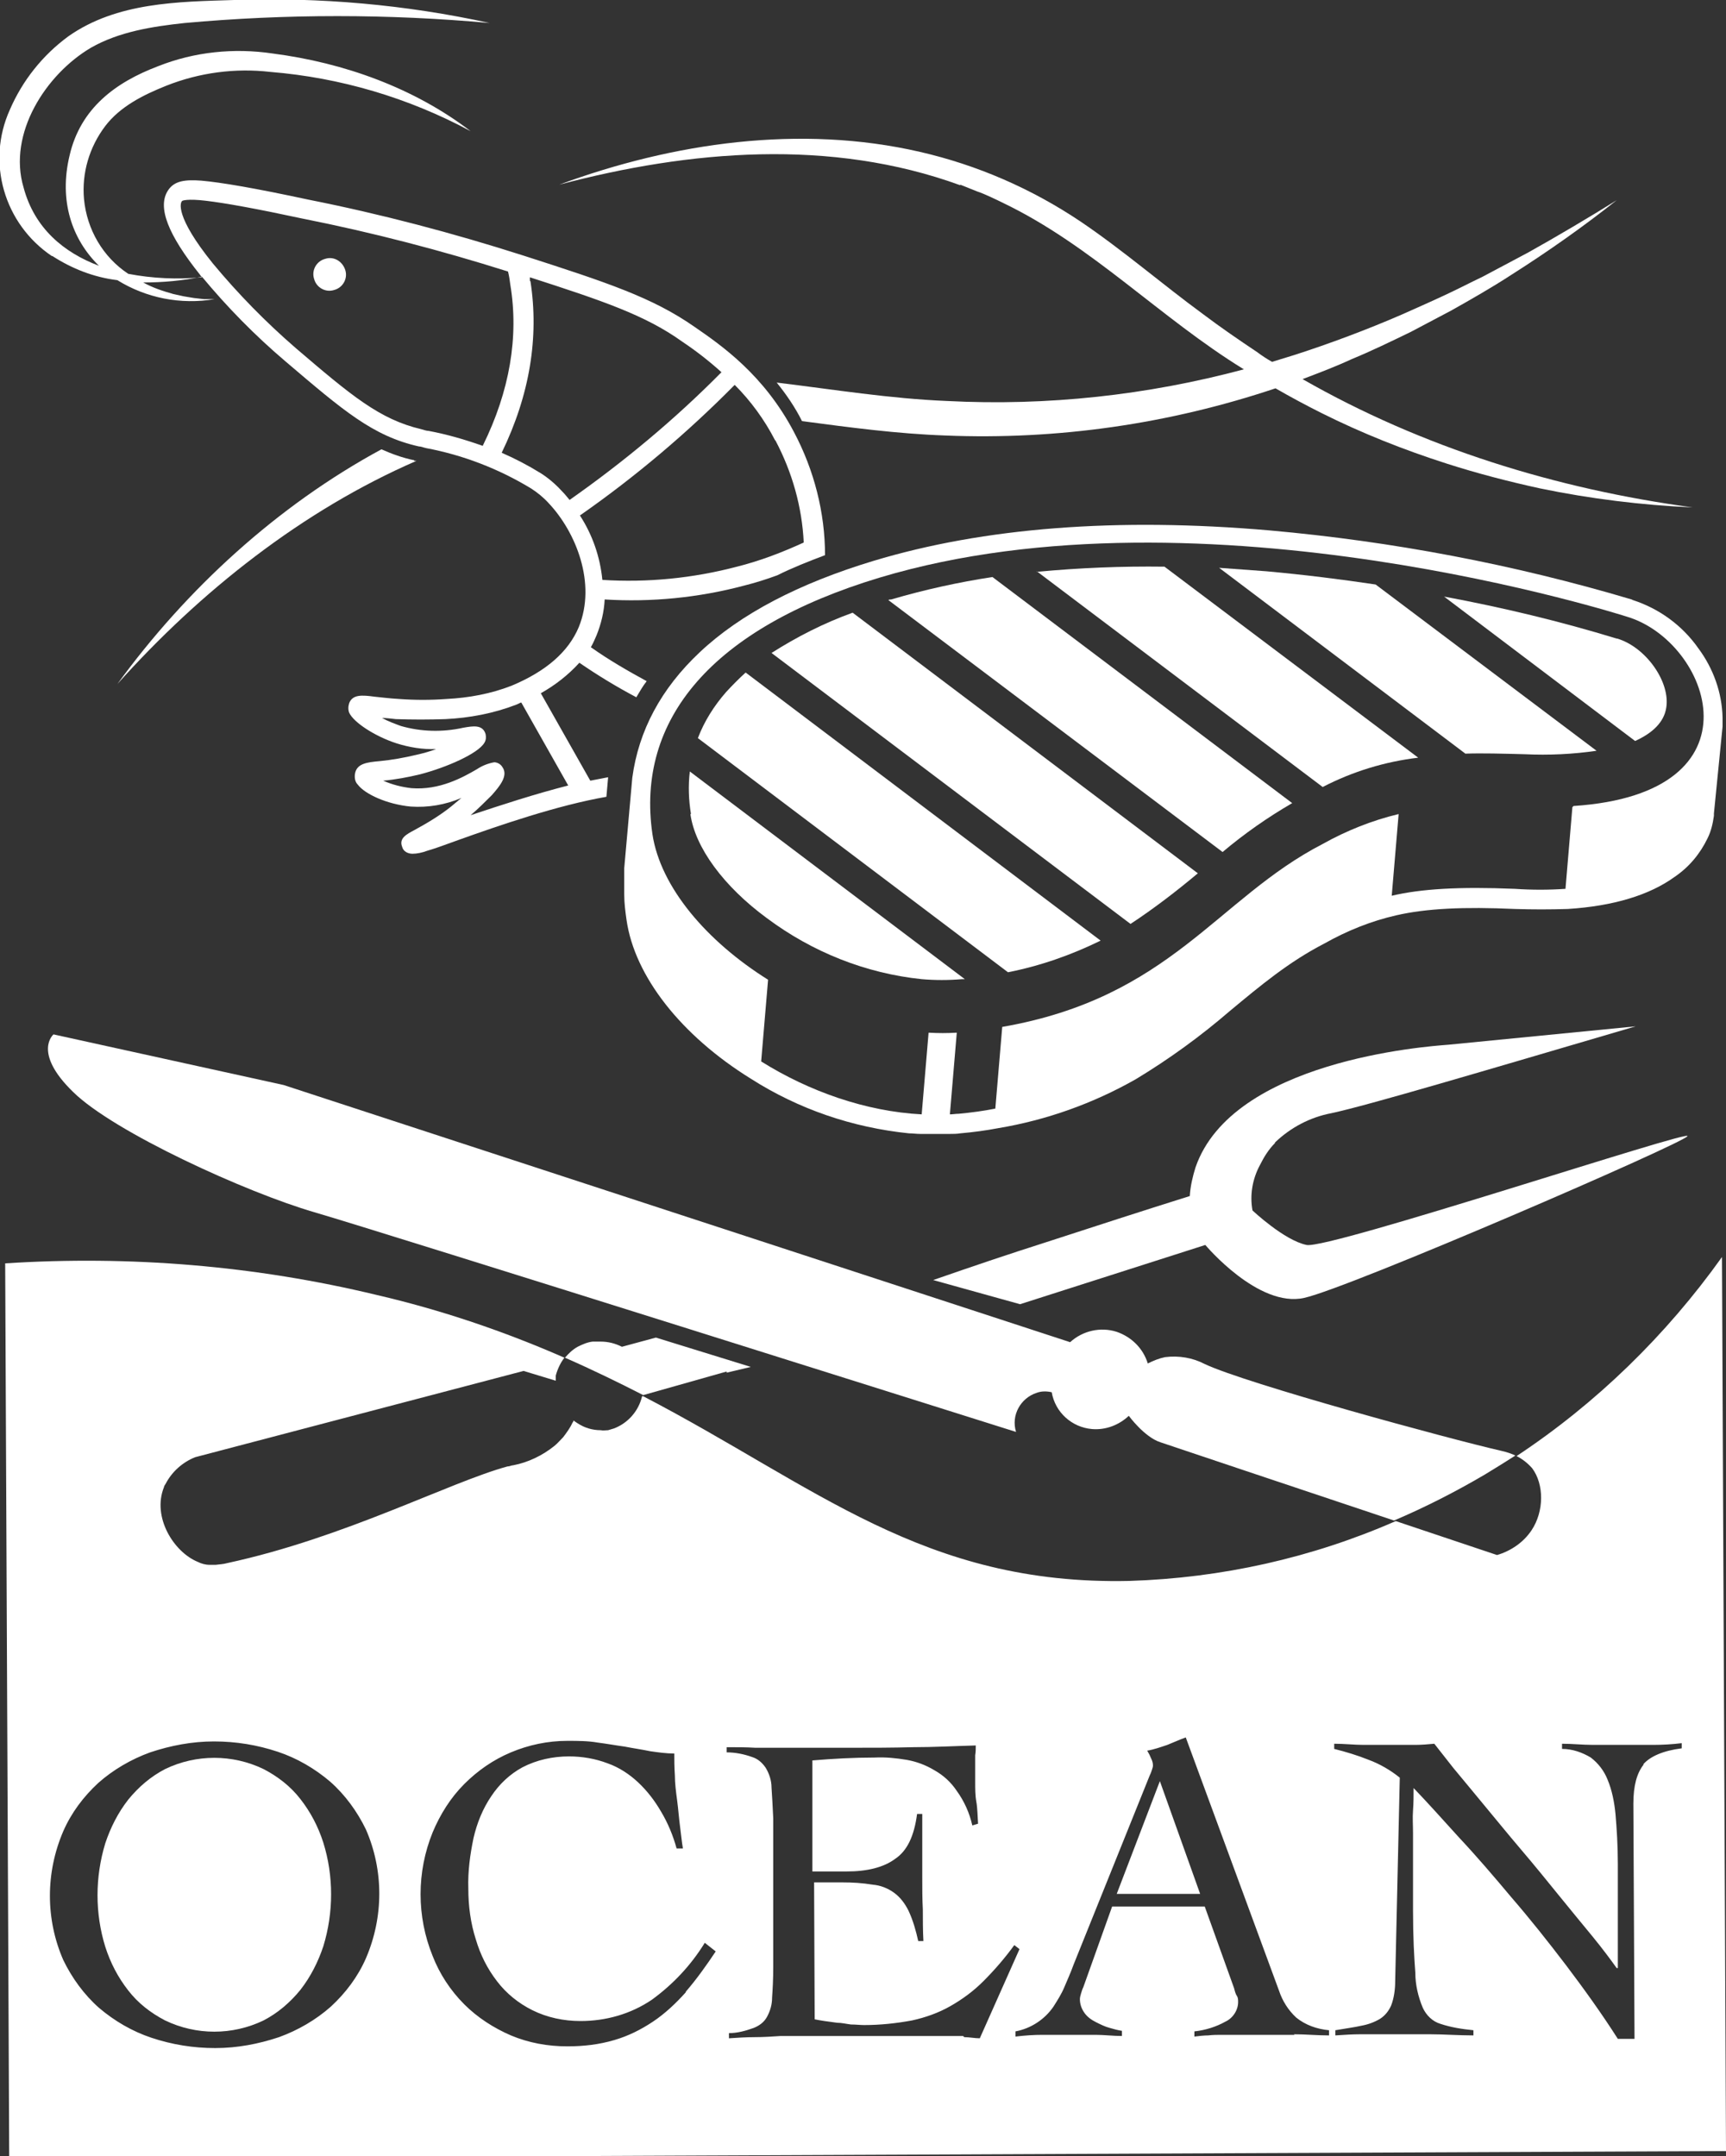
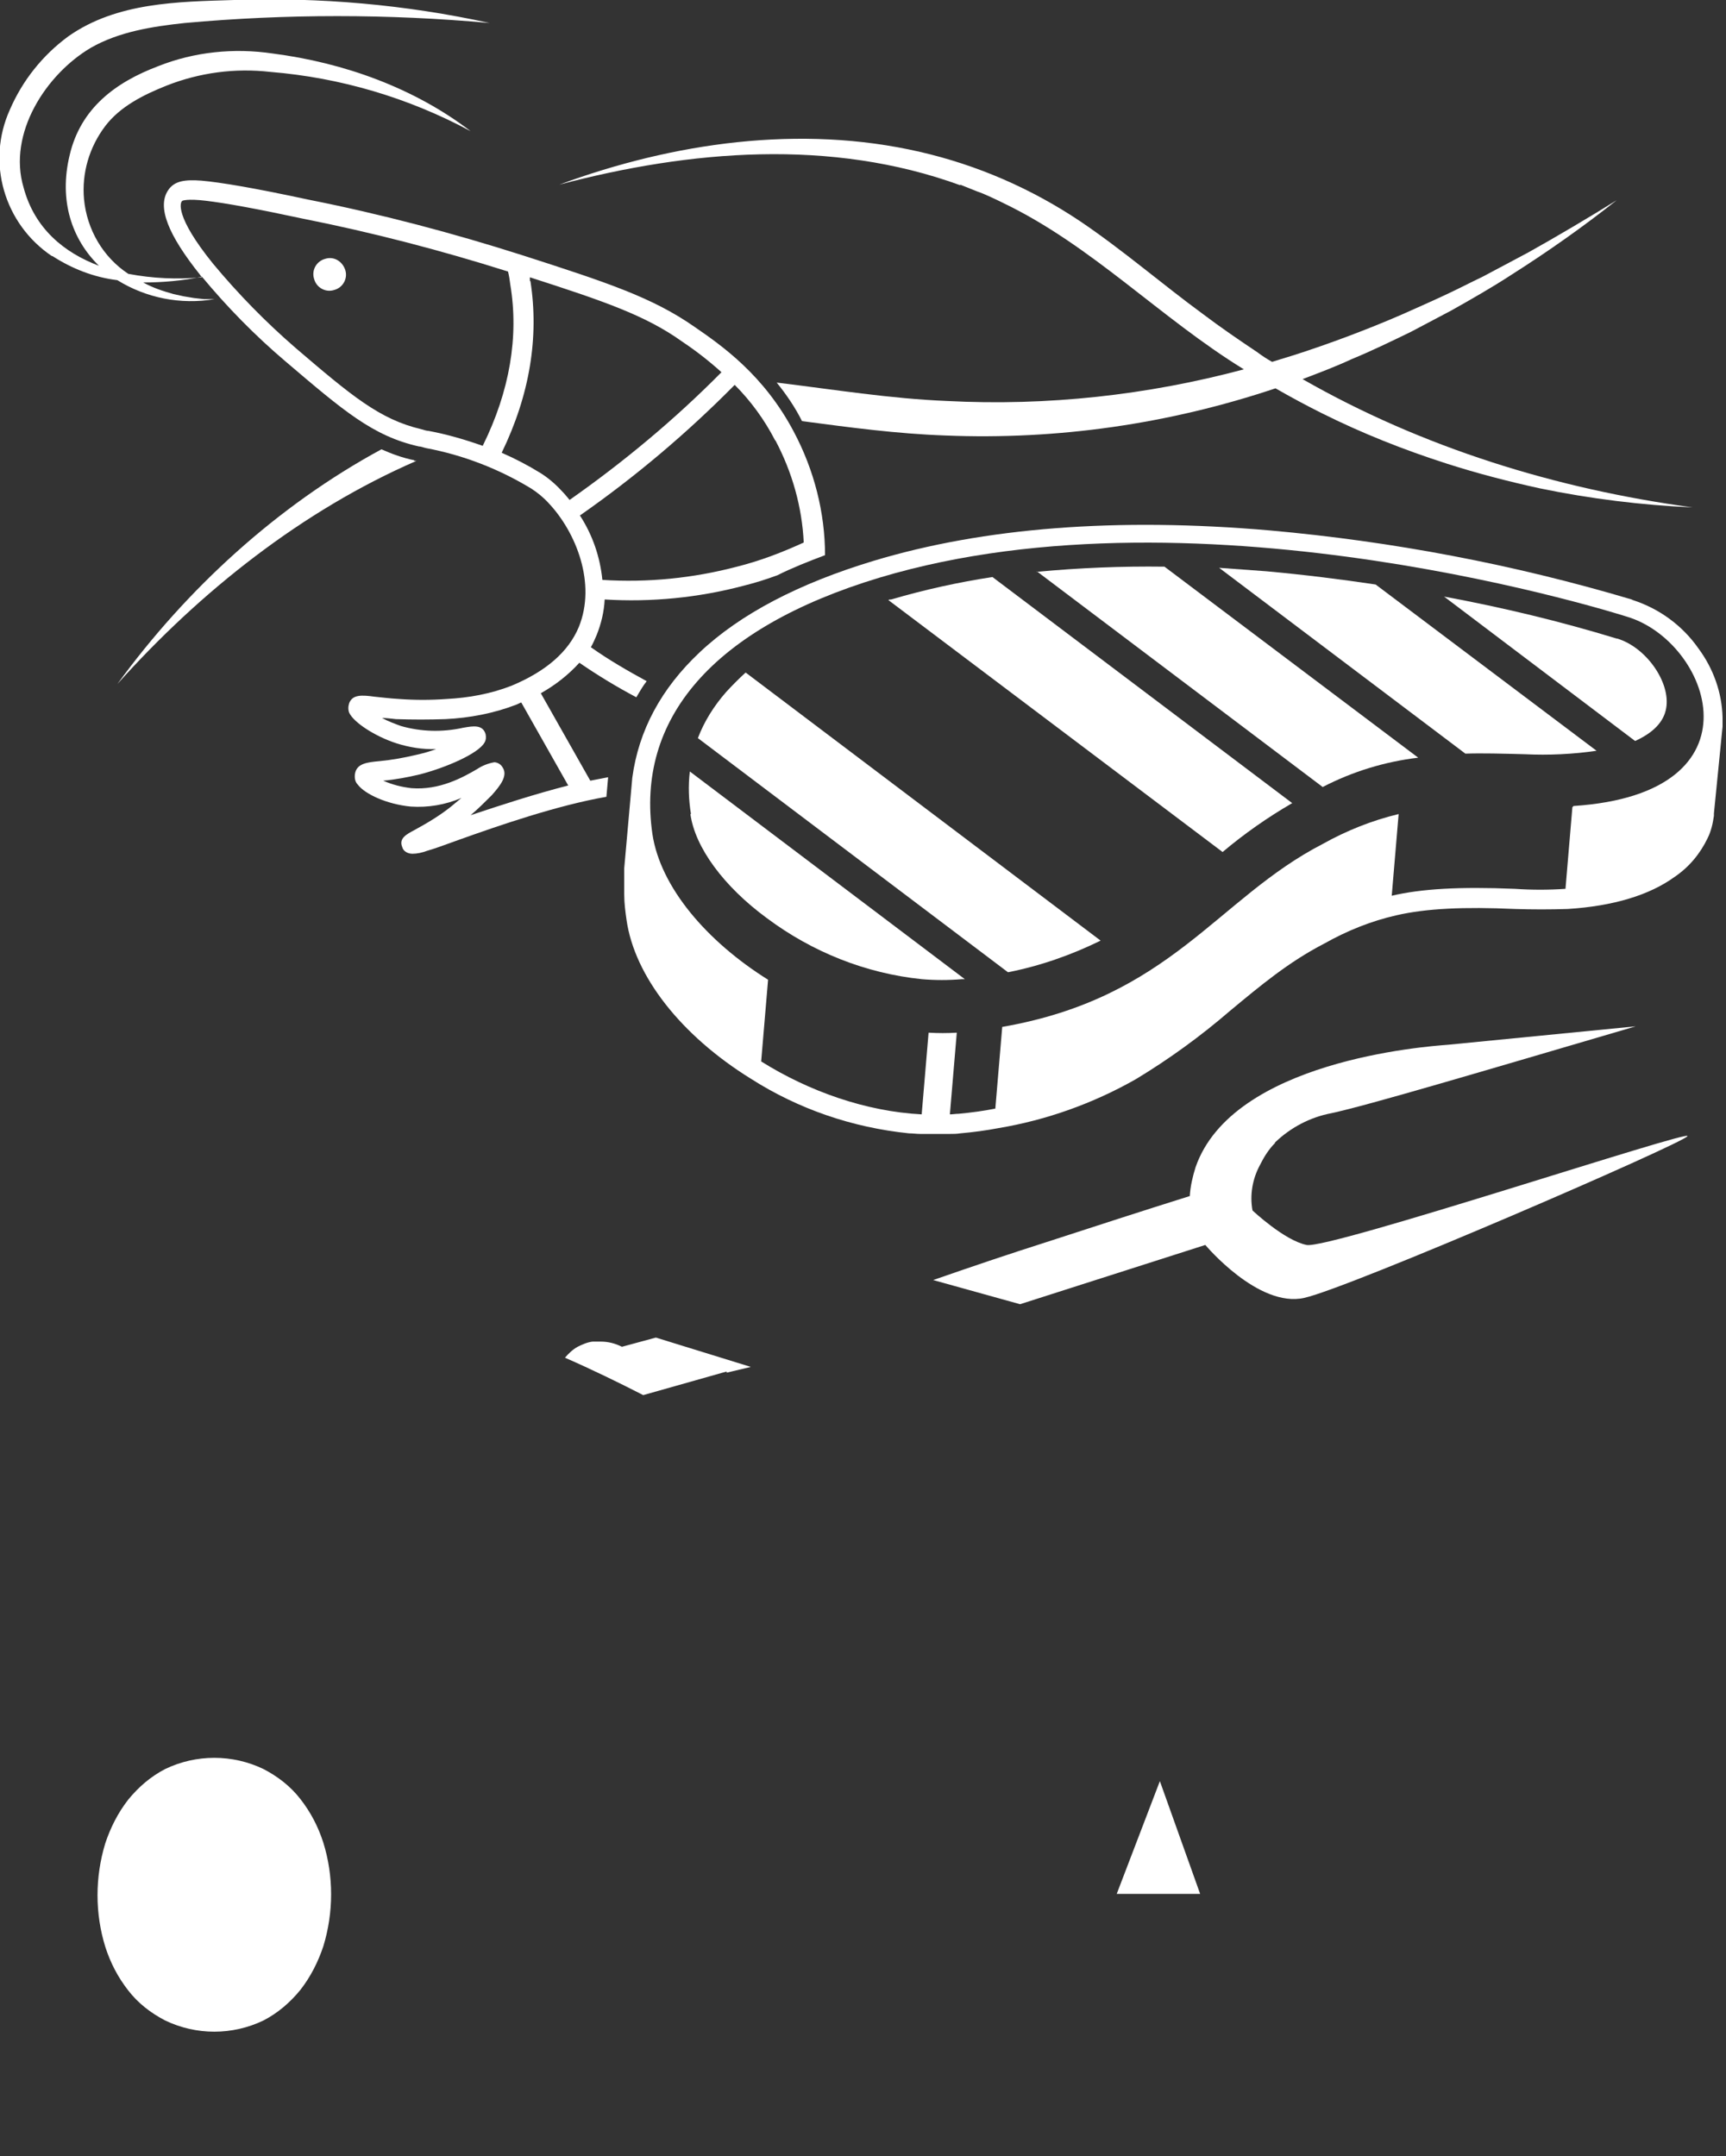
<svg xmlns="http://www.w3.org/2000/svg" id="_グループ_5" data-name="グループ 5" version="1.1" viewBox="0 0 300 374.8">
  <rect x="0" y="0" width="300" height="374.8" fill="#333333" stroke="none" />
  <defs>
    <style>
      .cls-1 {
        fill: #fff;
        stroke-width: 0px;
      }
    </style>
  </defs>
  <g id="_グループ_4" data-name="グループ 4">
    <path id="_パス_38" data-name="パス 38" class="cls-1" d="M166.9,32.1c.7.3,2.3.9,3,1.2,1,.3,3.5,1.5,4.5,2,15.4,7.4,27.3,20,41.8,28.9-16.8,4.5-34.2,6.4-51.6,5.5-9.9-.4-19.7-2-29.6-3.2,1.7,2.1,3.2,4.3,4.4,6.7,8.3,1.1,16.5,2.2,24.9,2.5,19.5.8,38.9-2,57.4-8.2,2.6,1.5,5.4,3,8,4.3,7,3.5,14.3,6.4,21.8,8.8,5.3,1.7,10.7,3.1,16.2,4.3,8.7,1.8,17.6,2.9,26.5,3.3-23.7-3.2-47-10.4-67.8-22.3,2.9-1.1,5.8-2.2,8.6-3.5,3.2-1.3,7.1-3.2,10.2-4.7,1.9-1,5.1-2.7,7-3.7,3.4-1.9,7.4-4.2,10.6-6.3,6.3-4,12.4-8.3,18.2-12.9-4.3,2.7-10.9,6.6-15.4,9.1l-7.9,4.2c-1.9.9-5,2.5-7,3.4-1.9.9-5.1,2.3-7.1,3.2-6,2.6-12.4,5-18.6,7-1.3.4-2.6.8-3.9,1.2-.9-.5-1.8-1.1-2.6-1.7-3-2-6.5-4.4-9.4-6.6-7.1-5.2-13.9-11.1-21.3-16.1-8.5-5.7-17.9-9.8-27.9-12.1-20.8-4.8-42.9-1.6-62.7,5.7,22.7-6,47.2-8.1,69.7.1" />
    <path id="_パス_39" data-name="パス 39" class="cls-1" d="M9.1,44.5c3.4,2.2,7.2,3.7,11.3,4.2,5,3.1,11,4.3,16.9,3.3-.6,0-1.2,0-1.8,0l-1.8-.2-1.8-.3-1.8-.4c-1.8-.5-3.6-1.1-5.2-2,3.4,0,6.8-.3,10.2-1,4.4,5.3,9.2,10.2,14.5,14.7,10.1,8.6,15.2,13,23.2,14.8.4,0,.8.2,1.3.3,6.4,1.2,12.6,3.6,18.2,7,1.1.7,2.2,1.6,3.1,2.6,4.7,5,8.3,13.9,5.2,21.5-1.8,4.3-5.7,7.7-11.7,10.2h0c-3.6,1.4-7.4,2.1-11.3,2.3-2.7.2-5.5.2-8.2,0-1.8-.1-3.2-.3-4.3-.4-2.2-.3-3.8-.4-4.4,1.1-.2.6-.2,1.2,0,1.7.8,1.7,4.5,4.1,8.2,5.3,2.2.7,4.6,1.1,6.9,1-1,.4-2.1.7-3.4,1-2.1.5-4.3.9-6.4,1.1-2.2.2-4,.4-4.3,2.2-.1.7,0,1.4.5,1.9,1.2,1.6,5,3.4,9.2,3.8,3,.2,6-.3,8.8-1.5-.6.5-1.2,1-1.8,1.5-2,1.6-4.2,2.9-6.4,4.1-1.3.7-2.7,1.4-2.1,2.9.2.8,1,1.2,1.8,1.2.8,0,1.7-.2,2.5-.5,1.4-.4,3.3-1.1,5.5-1.9,7-2.5,17.1-6,25.7-7.5l.3-3.4c-1,.2-2.1.4-3.1.6l-8.6-15.2c2.5-1.4,4.8-3.2,6.7-5.3,3.2,2.2,6.5,4.2,9.9,6,.6-1,1.1-1.9,1.8-2.8-3.3-1.8-6.6-3.7-9.7-5.9.4-.7.7-1.4,1-2.1.8-2,1.3-4.1,1.4-6.2,8.1.5,16.3-.3,24.2-2.4,2-.5,3.9-1.1,5.8-1.8,2.6-1.3,5.4-2.4,8.3-3.5,0-7.4-1.9-14.8-5.4-21.4-5.2-9.9-12.5-15-17.3-18.3-7.3-5.1-15.2-7.7-29.8-12.4-12.2-3.9-24.7-7.2-37.3-9.7-9.3-2-15.2-3-18.6-3.3-2.8-.2-4.7,0-5.8,1.7-1.9,2.9,0,7.7,5.6,14.7,0,.1.2.2.3.4-4.3.4-8.6.2-12.8-.6-4.4-2.9-7.2-7.7-7.7-13-.4-4.5.9-9,3.7-12.7,2.6-3.4,6.6-5.4,10.6-7,5.8-2.3,12-3.1,18.1-2.4,12.2,1,24,4.5,34.8,10.3-9.8-7.5-22-11.9-34.4-13.5-6.7-1-13.6-.3-19.9,2.2-7.4,2.8-13.5,7.3-15.4,15.5-1.9,7.9.4,14.6,5.1,19.2-6.1-2.3-11.2-6.5-13.1-13.6C1.3,23.2,8,12.9,15.8,8.3c4.9-2.8,10.7-3.7,16.3-4.3,17.6-1.6,35.4-1.6,53,0C70.5.8,55.6-.5,40.7,0c-9.8.3-20.4.4-28.8,6.3-4.5,3.3-8,7.7-10.2,12.8-4.1,9.1-1,19.8,7.3,25.4M98.9,136.5c-5.9,1.5-12,3.5-17.1,5.2,1.3-1.1,2.5-2.3,3.7-3.5,1.4-1.6,2.9-3.4,1.8-4.9-.3-.5-.9-.8-1.4-.8-1.1.2-2.1.6-3,1.2-2.4,1.4-6.5,3.7-11.4,3.3-1.7-.2-3.3-.6-4.9-1.3,2.2-.2,4.3-.6,6.4-1.1,4.6-1.2,10.1-3.6,11.2-5.5.3-.5.3-1,.2-1.5-.5-1.7-2.2-1.4-3.9-1.1-3.6.8-7.3.7-10.8-.3-1.1-.4-2.2-.8-3.3-1.4.7,0,1.5.1,2.4.2,2.9.1,5.7.1,8.6,0,4.2-.2,8.4-1,12.3-2.5h0c.3-.1.6-.3.9-.4l8.2,14.5ZM134.8,76.6c2.9,5.5,4.6,11.5,4.9,17.7-3.7,1.7-7.6,3.2-11.6,4.2-7.6,2-15.5,2.8-23.4,2.3-.4-4-1.7-7.8-3.9-11.2,9.6-6.7,18.6-14.3,26.9-22.7,2.8,2.8,5.2,6.1,7,9.6M92.1,48.8c0-.2,0-.4,0-.6,12.7,4.1,20.1,6.6,26.5,11.2,2.4,1.6,4.7,3.4,6.8,5.3-8.1,8.2-17,15.6-26.4,22.2-.5-.6-.9-1.1-1.4-1.6-1.1-1.2-2.4-2.3-3.7-3.1-2.1-1.3-4.4-2.5-6.7-3.5,4.9-10.1,6.5-20.1,5-29.8M31.7,34.9h0c0,0,.8-.4,4.1,0,3.4.4,8.9,1.4,16.8,3.1,12.1,2.4,24,5.5,35.7,9.2.2.8.3,1.5.4,2.3,1.5,9-.1,18.5-4.8,28-3.1-1.1-6.2-2-9.4-2.6-.4,0-.9-.2-1.3-.3-7.2-1.7-12.1-5.8-21.8-14.1-5.2-4.5-10-9.4-14.4-14.7-6.7-8.3-5.6-10.6-5.4-10.8" />
    <path id="_パス_40" data-name="パス 40" class="cls-1" d="M72,80c-2-.4-3.9-1.1-5.7-1.9-18.1,9.8-33.9,24.3-45.9,40.8,14.4-16.1,32.2-30.2,52-38.8h-.4" />
    <path id="_パス_41" data-name="パス 41" class="cls-1" d="M58.1,50.4c1.5-.4,2.4-2,1.9-3.5s-2-2.4-3.5-1.9c-1.5.4-2.4,2-1.9,3.5.4,1.5,2,2.4,3.5,1.9,0,0,0,0,0,0" />
-     <path id="_パス_42" data-name="パス 42" class="cls-1" d="M263.6,253.1c-.8-.4-1.7-.7-2.6-.9-9.2-2.1-44.4-11.7-51.6-15.1-2.1-1.1-4.5-1.5-6.9-1.2-1,.2-2,.6-3,1.1-.8-2.6-2.8-4.6-5.4-5.5-2.8-.9-5.9-.2-8.1,1.8l-136.7-44.7-40-8.8s-3.7,3.1,3.4,10c7.1,7,30.2,17.5,41.9,20.9s122,38.2,122,38.2c-.9-2.9.8-5.9,3.6-6.8.8-.3,1.7-.3,2.6-.1.6,3.5,3.5,6.1,7,6.4,2.4.2,4.7-.7,6.4-2.3,0,0,2.7,3.7,5.5,4.6,1.8.6,24.1,8.1,40.6,13.6,5.4-2.3,10.7-5,15.8-8,1.8-1.1,3.6-2.2,5.3-3.3" />
    <path id="_パス_43" data-name="パス 43" class="cls-1" d="M126.3,238.6l4.2-1-16.5-5.1-5.9,1.6c-1.2-.6-2.4-.9-3.7-.9h0c-.2,0-.4,0-.6,0-.1,0-.3,0-.4,0s-.3,0-.4,0c-.9.1-1.8.5-2.6.9-.9.5-1.6,1.2-2.2,1.9,4.8,2.1,9.3,4.3,13.6,6.5l14.5-4.1" />
    <path id="_パス_44" data-name="パス 44" class="cls-1" d="M221.6,198.6c2.7-2.6,6.1-4.4,9.8-5.1,6.5-1.4,26-7.2,52.9-15.1l-32.6,3.2c-4,.3-37.5,2.8-43.9,21.3-.5,1.6-.9,3.3-1,5-8.3,2.6-16.6,5.3-24.9,8-6.6,2.1-13.1,4.3-19.7,6.6l15.1,4.2,32.2-10.3s9.2,11,17.2,9.2,65.5-26.7,66.6-28.1-62.3,19.7-66.2,18.9-9.4-6-9.4-6c-.5-2.7,0-5.5,1.3-7.9.7-1.4,1.5-2.7,2.6-3.8" />
    <path id="_パス_45" data-name="パス 45" class="cls-1" d="M52.2,312.7c-1.7-2.2-3.9-3.9-6.4-5.2-5.4-2.6-11.7-2.6-17.1,0-2.5,1.3-4.6,3.1-6.4,5.3-1.8,2.3-3.1,4.9-4,7.6-1.8,5.9-1.8,12.2,0,18,.9,2.8,2.2,5.3,4,7.6,1.7,2.2,3.9,3.9,6.4,5.2,5.4,2.6,11.7,2.6,17.1,0,2.5-1.3,4.6-3.1,6.4-5.3,1.8-2.3,3.1-4.9,4-7.6,1.8-5.9,1.8-12.2,0-18-.9-2.8-2.2-5.3-4-7.6" />
    <path id="_パス_46" data-name="パス 46" class="cls-1" d="M194.1,329.2h14.5c0,0-7-19.6-7-19.6l-7.5,19.6Z" />
-     <path id="_パス_47" data-name="パス 47" class="cls-1" d="M299.3,218.5c-9.7,13.6-21.8,25.4-35.7,34.6,1,.5,1.9,1.2,2.7,2.1,2.1,2.8,2.1,7.5-.1,10.8-1.4,2.1-3.6,3.6-6,4.3l-17.6-5.9c-14.6,6.4-30.3,9.9-46.3,10.4-35.8.8-54.5-16.5-84.5-32.1h-.2c-.6,2.6-2.5,4.7-4.9,5.6-.3.1-.7.2-1,.3-.4,0-.9.1-1.3,0-1.4,0-2.8-.4-4-1.2,0,0-.2-.1-.3-.2-.2-.1-.4-.3-.4-.3,0,.1-.1.3-.2.4-.4.9-1,1.7-1.6,2.5-.5.5-1,1.1-1.5,1.5-2.1,1.7-4.6,2.9-7.2,3.4-.3,0-.6.2-1,.2-10.2,2.8-28.3,12.4-48.7,16.8-.7.2-1.3.2-2,.3-.4,0-.7,0-1.1,0-.7,0-1.4-.2-2-.5-4.2-1.7-8-7.8-5.9-13,0-.2.2-.4.3-.6,1.1-2.1,2.9-3.7,5.1-4.6l57.1-15,5.6,1.7c0,0,0-.2,0-.4,0,0,0-.2,0-.3,0,0,0,0,0-.2.3-1.1.8-2.2,1.5-3.1-10.5-4.6-21.4-8.3-32.6-10.9-21.1-5.1-42.9-6.9-64.6-5.5l.7,155.6,298.4-1.3-.7-155.6M63.6,340.4c-1.4,3.2-3.5,6-6.1,8.4-2.6,2.3-5.7,4.1-9,5.3-3.6,1.2-7.3,1.9-11.1,1.9-3.8,0-7.5-.6-11.1-1.8-3.3-1.1-6.4-2.9-9.1-5.2-2.6-2.3-4.7-5.2-6.2-8.3-3.1-7.1-3.1-15.2,0-22.4,1.4-3.2,3.5-6,6.1-8.4,2.6-2.3,5.7-4.1,9-5.3,3.6-1.2,7.3-1.9,11.1-1.9,3.8,0,7.5.6,11.1,1.8,3.3,1.1,6.4,2.9,9.1,5.2,2.6,2.3,4.7,5.2,6.2,8.3,3.1,7.1,3.1,15.2,0,22.4M119.2,346.3c-1.7,1.9-3.6,3.7-5.7,5.1-2.1,1.4-4.3,2.5-6.7,3.2-2.7.8-5.4,1.1-8.2,1.1-3.4,0-6.7-.6-9.8-1.9-3-1.3-5.8-3.1-8.1-5.4-2.4-2.4-4.3-5.3-5.5-8.4-2.8-6.9-2.8-14.6,0-21.5,1.3-3.1,3.1-6,5.5-8.4,2.3-2.3,5-4.2,8.1-5.5,3.1-1.3,6.4-2,9.8-2,1.8,0,3.6,0,5.3.3,1.6.2,3.2.5,4.7.7,1.5.3,3,.5,4.4.8,1.4.2,2.8.4,4.2.4,0,1.1,0,2.3.1,3.8,0,1.4.2,2.9.4,4.4.2,1.5.3,3,.5,4.5s.3,2.7.5,3.8h-1.1c-.6-2.2-1.5-4.4-2.7-6.4-1.1-1.9-2.4-3.6-4-5.1-1.5-1.4-3.3-2.6-5.3-3.3-2.1-.8-4.4-1.2-6.7-1.2-2.8,0-5.6.6-8.1,1.9-2.2,1.2-4,2.9-5.4,5-1.5,2.2-2.5,4.7-3.1,7.3-.6,2.9-1,5.8-.9,8.8,0,3,.4,6,1.3,8.8.8,2.7,2,5.1,3.7,7.3,1.6,2.1,3.7,3.8,6.1,5,2.6,1.3,5.5,1.9,8.4,1.9,4.4,0,8.7-1.2,12.4-3.7,3.7-2.7,6.8-6,9.2-9.9l1.9,1.5c-1.6,2.4-3.3,4.8-5.2,7M167.4,353.9c-.9,0-1.8,0-2.7,0h-29c-1.5.1-3,.2-4.5.2-1.5,0-3,.1-4.5.2v-.9c1.5,0,2.9-.4,4.3-.9,1-.4,1.8-1,2.3-1.9.6-1.1.9-2.2.9-3.4.1-1.4.2-3.2.2-5.4v-25.7c-.1-2.2-.2-3.9-.3-5.4,0-1.2-.4-2.4-1-3.4-.6-.9-1.4-1.6-2.4-1.9-1.4-.5-2.9-.8-4.4-.8v-.9c1.7,0,3.4,0,5,.1,1.6,0,3.2,0,4.9,0,1.7,0,3.4,0,5.3,0h6.4c3.6,0,7.2,0,10.8-.1,3.6,0,7.2-.2,10.9-.3,0,.6,0,1.1-.1,1.7,0,.6,0,1.1,0,1.6v3.1c0,1.1,0,2.3.2,3.4s.2,2.4.3,3.8l-1,.3c-.5-2.2-1.4-4.2-2.7-6-1-1.5-2.3-2.7-3.9-3.6-1.5-.9-3.1-1.5-4.8-1.8-1.8-.3-3.7-.5-5.6-.4-3.6,0-7.2.2-10.8.5v19.3c1.1,0,2.1,0,3,0,1,0,1.9,0,3,0,3.5,0,6.4-.7,8.4-2.2,2.1-1.4,3.3-4,3.8-7.8h.9c0,1.9,0,3.7,0,5.6,0,1.9,0,3.7,0,5.5,0,1.8,0,3.7.1,5.5,0,1.8,0,3.7.1,5.5h-.9c-.4-1.8-.9-3.6-1.7-5.3-.6-1.2-1.4-2.3-2.5-3.1-1.1-.8-2.4-1.3-3.7-1.4-1.8-.3-3.5-.4-5.3-.4h-4.9s.1,23.8.1,23.8c.5.1,1,.2,1.7.3s1.4.2,2.2.3c.8,0,1.6.2,2.4.3.8,0,1.6.1,2.3.1,2.8,0,5.6-.3,8.3-.8,2.3-.5,4.6-1.3,6.7-2.5,2.1-1.2,4-2.6,5.7-4.3,2-2,3.8-4.1,5.4-6.3l.9.7-6.9,15.5c-.9,0-1.8-.2-2.7-.2M225,353.7c-2,0-4,0-6.2,0h-3.6c-1,0-2,0-2.8,0-.8,0-1.6,0-2.4.1-.7,0-1.6.1-2.4.2v-.9c1.9-.2,3.8-.8,5.4-1.7,1.3-.6,2.2-2,2.2-3.4,0-.4,0-.8-.3-1.2-.2-.4-.3-.8-.4-1.2l-5.1-14.2h-16.1c0,0-5,14-5,14-.2.4-.3.8-.4,1.1-.1.3-.2.7-.2,1,0,.9.3,1.7.8,2.4.5.7,1.2,1.2,2,1.6.8.4,1.6.8,2.4,1,.7.2,1.4.4,2.1.5v.9c-1.5,0-3.1-.2-4.6-.2-1.5,0-3.1,0-4.7,0-1.5,0-3,0-4.5,0-1.5,0-3,.1-4.7.3v-.9c2.7-.5,5.1-2.1,6.6-4.3.7-1.1,1.4-2.2,1.9-3.4.5-1.2,1.1-2.5,1.6-3.9l13.2-32.8c.2-.4.3-.7.4-1,.1-.3.2-.6.2-.8,0-.4-.1-.8-.3-1.2-.2-.5-.4-.9-.7-1.4,1.2-.2,2.3-.6,3.5-1,1-.4,2.1-.9,3.2-1.3l16.2,44c.6,1.8,1.6,3.4,3,4.7,1.6,1.3,3.6,2,5.7,2.2v.9c-2.1,0-4.1-.2-6.1-.2M285.7,306.7c-1.2,1.5-1.8,3.7-1.8,6.8l.2,40.9h-2.9c-2.8-4.4-5.9-8.7-9-12.8-3.2-4.2-6.3-8.1-9.5-11.8-3.1-3.7-6.1-7.2-9.1-10.4-2.9-3.2-5.5-6.1-7.9-8.6,0,1.3,0,2.6-.1,3.9s0,2.6,0,3.9v13.5c0,4.6.2,8.2.4,10.8,0,2.1.5,4.2,1.3,6.1.6,1.3,1.7,2.4,3.1,2.8,1.8.6,3.7.9,5.7,1.1v.9c-2.6,0-5.2-.2-7.6-.2-2.5,0-5,0-7.6,0-1.5,0-3,0-4.4,0-1.4,0-2.9.1-4.4.2v-.9c1.7-.3,3.3-.5,4.6-.8,1.1-.2,2.2-.6,3.2-1.2.9-.6,1.5-1.4,1.9-2.3.5-1.3.7-2.8.7-4.2l.8-35.4c-1.6-1.3-3.5-2.4-5.4-3.1-2-.8-4-1.4-6-1.9v-.9c1.8,0,3.5.2,5.1.2,1.6,0,3.5,0,5.7,0,1.1,0,2.2,0,3.3,0,1.1,0,2.2-.1,3.3-.2.7.9,1.8,2.3,3.3,4.2,1.6,1.9,3.3,4,5.3,6.4,2,2.4,4.1,5,6.4,7.7,2.3,2.7,4.5,5.4,6.6,8,2.1,2.6,4.1,5,5.9,7.2,1.8,2.2,3.2,4.1,4.2,5.5h.2c0-1.5,0-3.1,0-4.6s0-3,0-4.6v-8.9c0-3.3-.2-6.2-.4-8.6-.2-2.1-.6-4.2-1.4-6.1-.6-1.5-1.6-2.8-2.9-3.8-1.5-.9-3.2-1.5-5-1.5v-.9c1.8,0,3.6.2,5.4.2,1.8,0,3.6,0,5.4,0,1.6,0,3.3,0,5,0s3.4-.1,5-.3v.9c-3.2.4-5.5,1.4-6.7,2.8" />
    <path id="_パス_48" data-name="パス 48" class="cls-1" d="M283.6,104.2c-20.5-6.1-41.6-10.1-62.9-12-26.5-2.3-49.7-.5-68.9,5.3-12.9,3.9-23.1,9.2-30.2,15.9-6.7,6.3-10.6,13.6-11.7,21.8h0s-1.4,15.7-1.4,15.7c0,.1,0,.2,0,.3v.6c0,.2,0,.5,0,.7v2.8c0,0,0,.2,0,.2,0,1.5.2,3,.4,4.4,1.4,9.8,9.5,20.1,21.6,27.6,8.3,5.3,17.7,8.5,27.5,9.5h0c.6,0,1.3.1,1.9.1,1.8,0,3.5,0,5.3,0,.5,0,1.1,0,1.7-.1,2.3-.2,4.5-.5,6.6-.9,8.4-1.4,16.5-4.3,23.9-8.5,5.8-3.5,11.3-7.5,16.4-11.9,5.3-4.4,10.2-8.5,16.4-11.7,3.9-2.2,8.1-3.9,12.5-4.9,5.2-1.2,11.8-1.5,20.6-1.1,3.1.1,6.1.1,9.2,0,7.9-.5,14.2-2.4,18.6-5.6,2.5-1.7,4.4-4,5.7-6.7.6-1.2.9-2.5,1.1-3.9v-.4s1.5-15.1,1.5-15.1v-.4c0,0,0-.1,0-.2v-.6s0-.4,0-.4c-.1-4.3-1.6-8.5-4.2-12-2.8-4-6.8-6.9-11.4-8.4M273.3,140.3l-1.2,14.2c-2.9.2-5.9.2-8.8,0-9.7-.4-16.3,0-21.4,1.2l1.2-14.2c-4.6,1.1-9.1,2.9-13.2,5.2-18.4,9.5-26.4,26.7-55.7,31.8l-1.2,14.2c-2,.4-4.2.7-6.4.9-.5,0-1,.1-1.5.1l1.2-14.2c-1.6.1-3.3.1-4.9,0l-1.2,14.2c-9.7-.5-19.6-4-27.9-9.2l1.2-14.2c-10.7-6.7-18.7-16.1-20.1-25.3-2.9-19.9,10.3-35.8,39.5-44.6,56.3-16.9,129.9,6.8,129.9,6.8,14.4,4.3,24.2,30.7-9.3,32.9" />
    <path id="_パス_49" data-name="パス 49" class="cls-1" d="M154.9,104.2c-.2,0-.3,0-.5.1l58.1,43.8c3.8-3.2,7.8-6,12.1-8.5l-52.1-39.3c-5.9.9-11.8,2.2-17.6,3.9" />
    <path id="_パス_50" data-name="パス 50" class="cls-1" d="M126.2,120.3c-2.1,2.4-3.8,5.1-4.9,8l53.9,40.7c5.6-1.1,11-3,16.1-5.5l-61.7-46.6c-1.2,1.1-2.3,2.2-3.4,3.4" />
    <path id="_パス_51" data-name="パス 51" class="cls-1" d="M120,141.5c.8,5.8,5.8,12.6,13.3,18.1,7.9,5.9,17.2,9.6,26.9,10.6h0c2.3.2,4.7.2,7,0h.5s-47.8-36.1-47.8-36.1c-.3,2.5-.2,5,.2,7.4" />
-     <path id="_パス_52" data-name="パス 52" class="cls-1" d="M134.1,113.5l62.4,47.1c4.1-2.7,8-5.7,11.7-8.8l-60-45.3c-5,1.8-9.7,4.2-14.1,7" />
    <path id="_パス_53" data-name="パス 53" class="cls-1" d="M180.2,99.3l49.7,37.5c5.2-2.7,10.8-4.4,16.6-5.1l-44.1-33.2c-7.4-.1-14.8.2-22.2.9" />
    <path id="_パス_54" data-name="パス 54" class="cls-1" d="M281,111h0s0,0,0,0c-9.8-3-19.8-5.4-30-7.3l33.2,25.1c3.1-1.4,5-3.3,5.4-5.7.8-4.5-3.5-10.6-8.5-12.1" />
    <path id="_パス_55" data-name="パス 55" class="cls-1" d="M220.1,99.3c-2.8-.2-5.5-.4-8.2-.6l42.8,32.3c3-.1,6.4,0,10.3.1,4.2.2,8.4,0,12.5-.6l-38.4-28.9c-6-.9-12.4-1.7-19-2.3" />
  </g>
</svg>